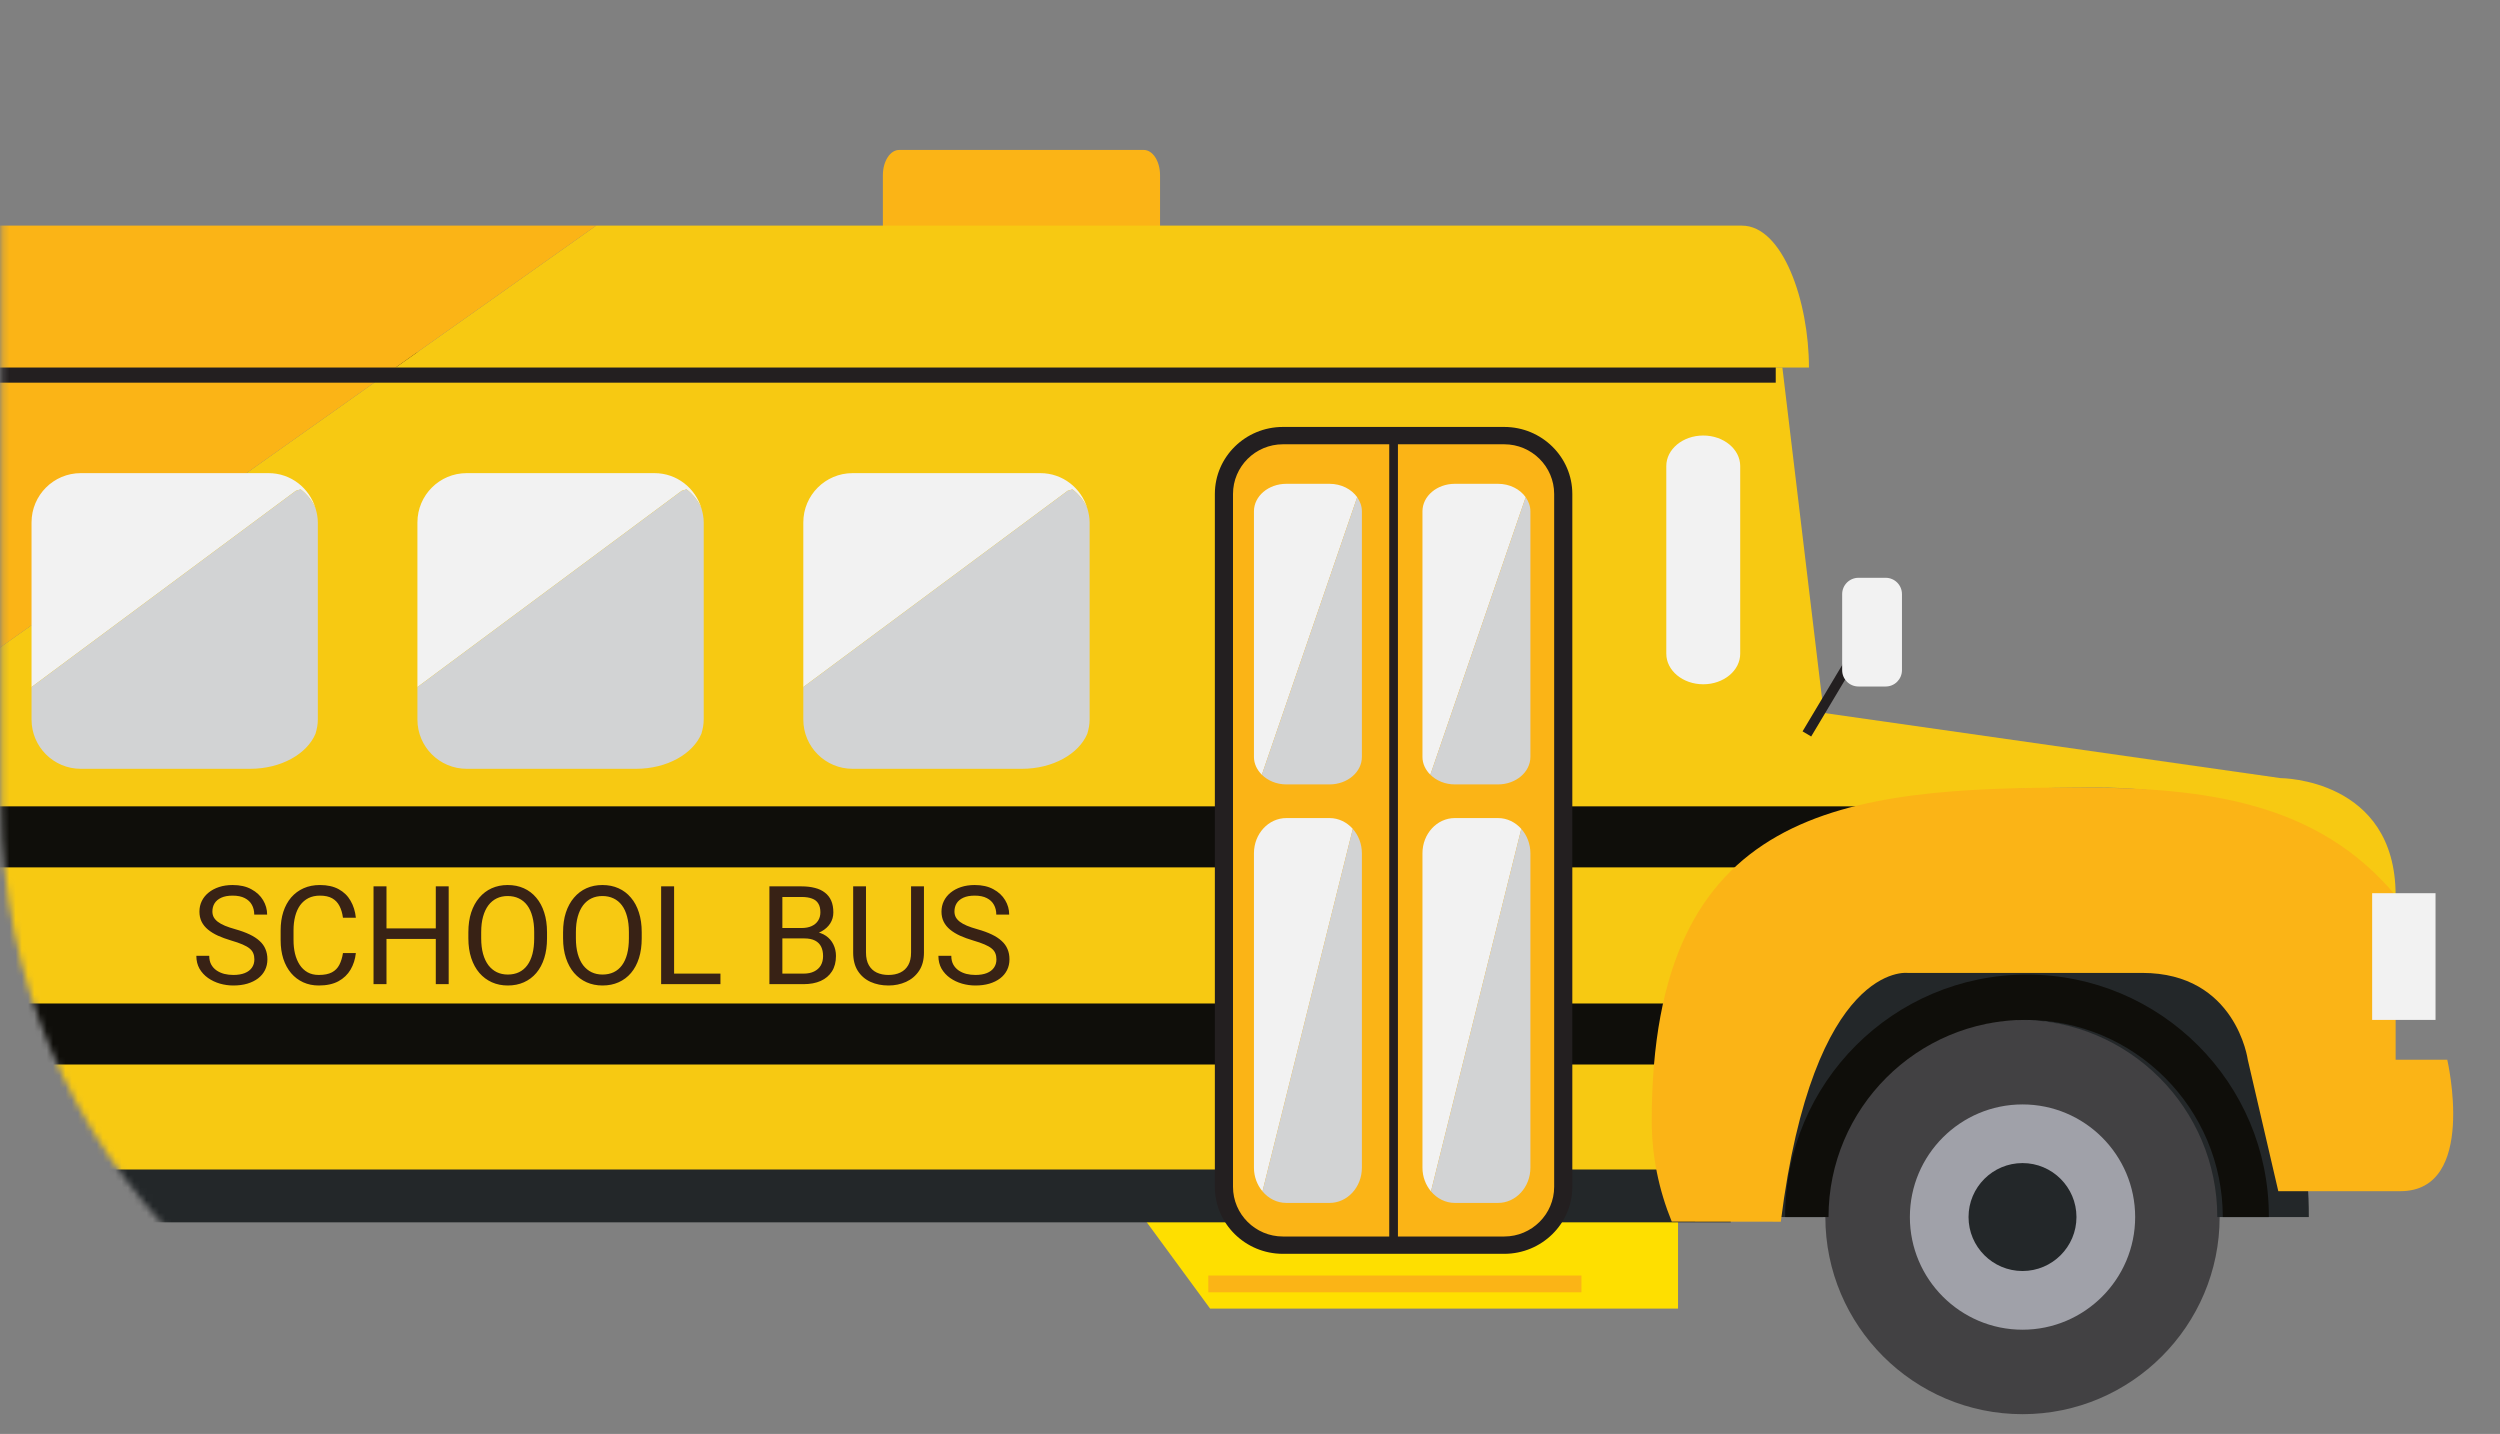
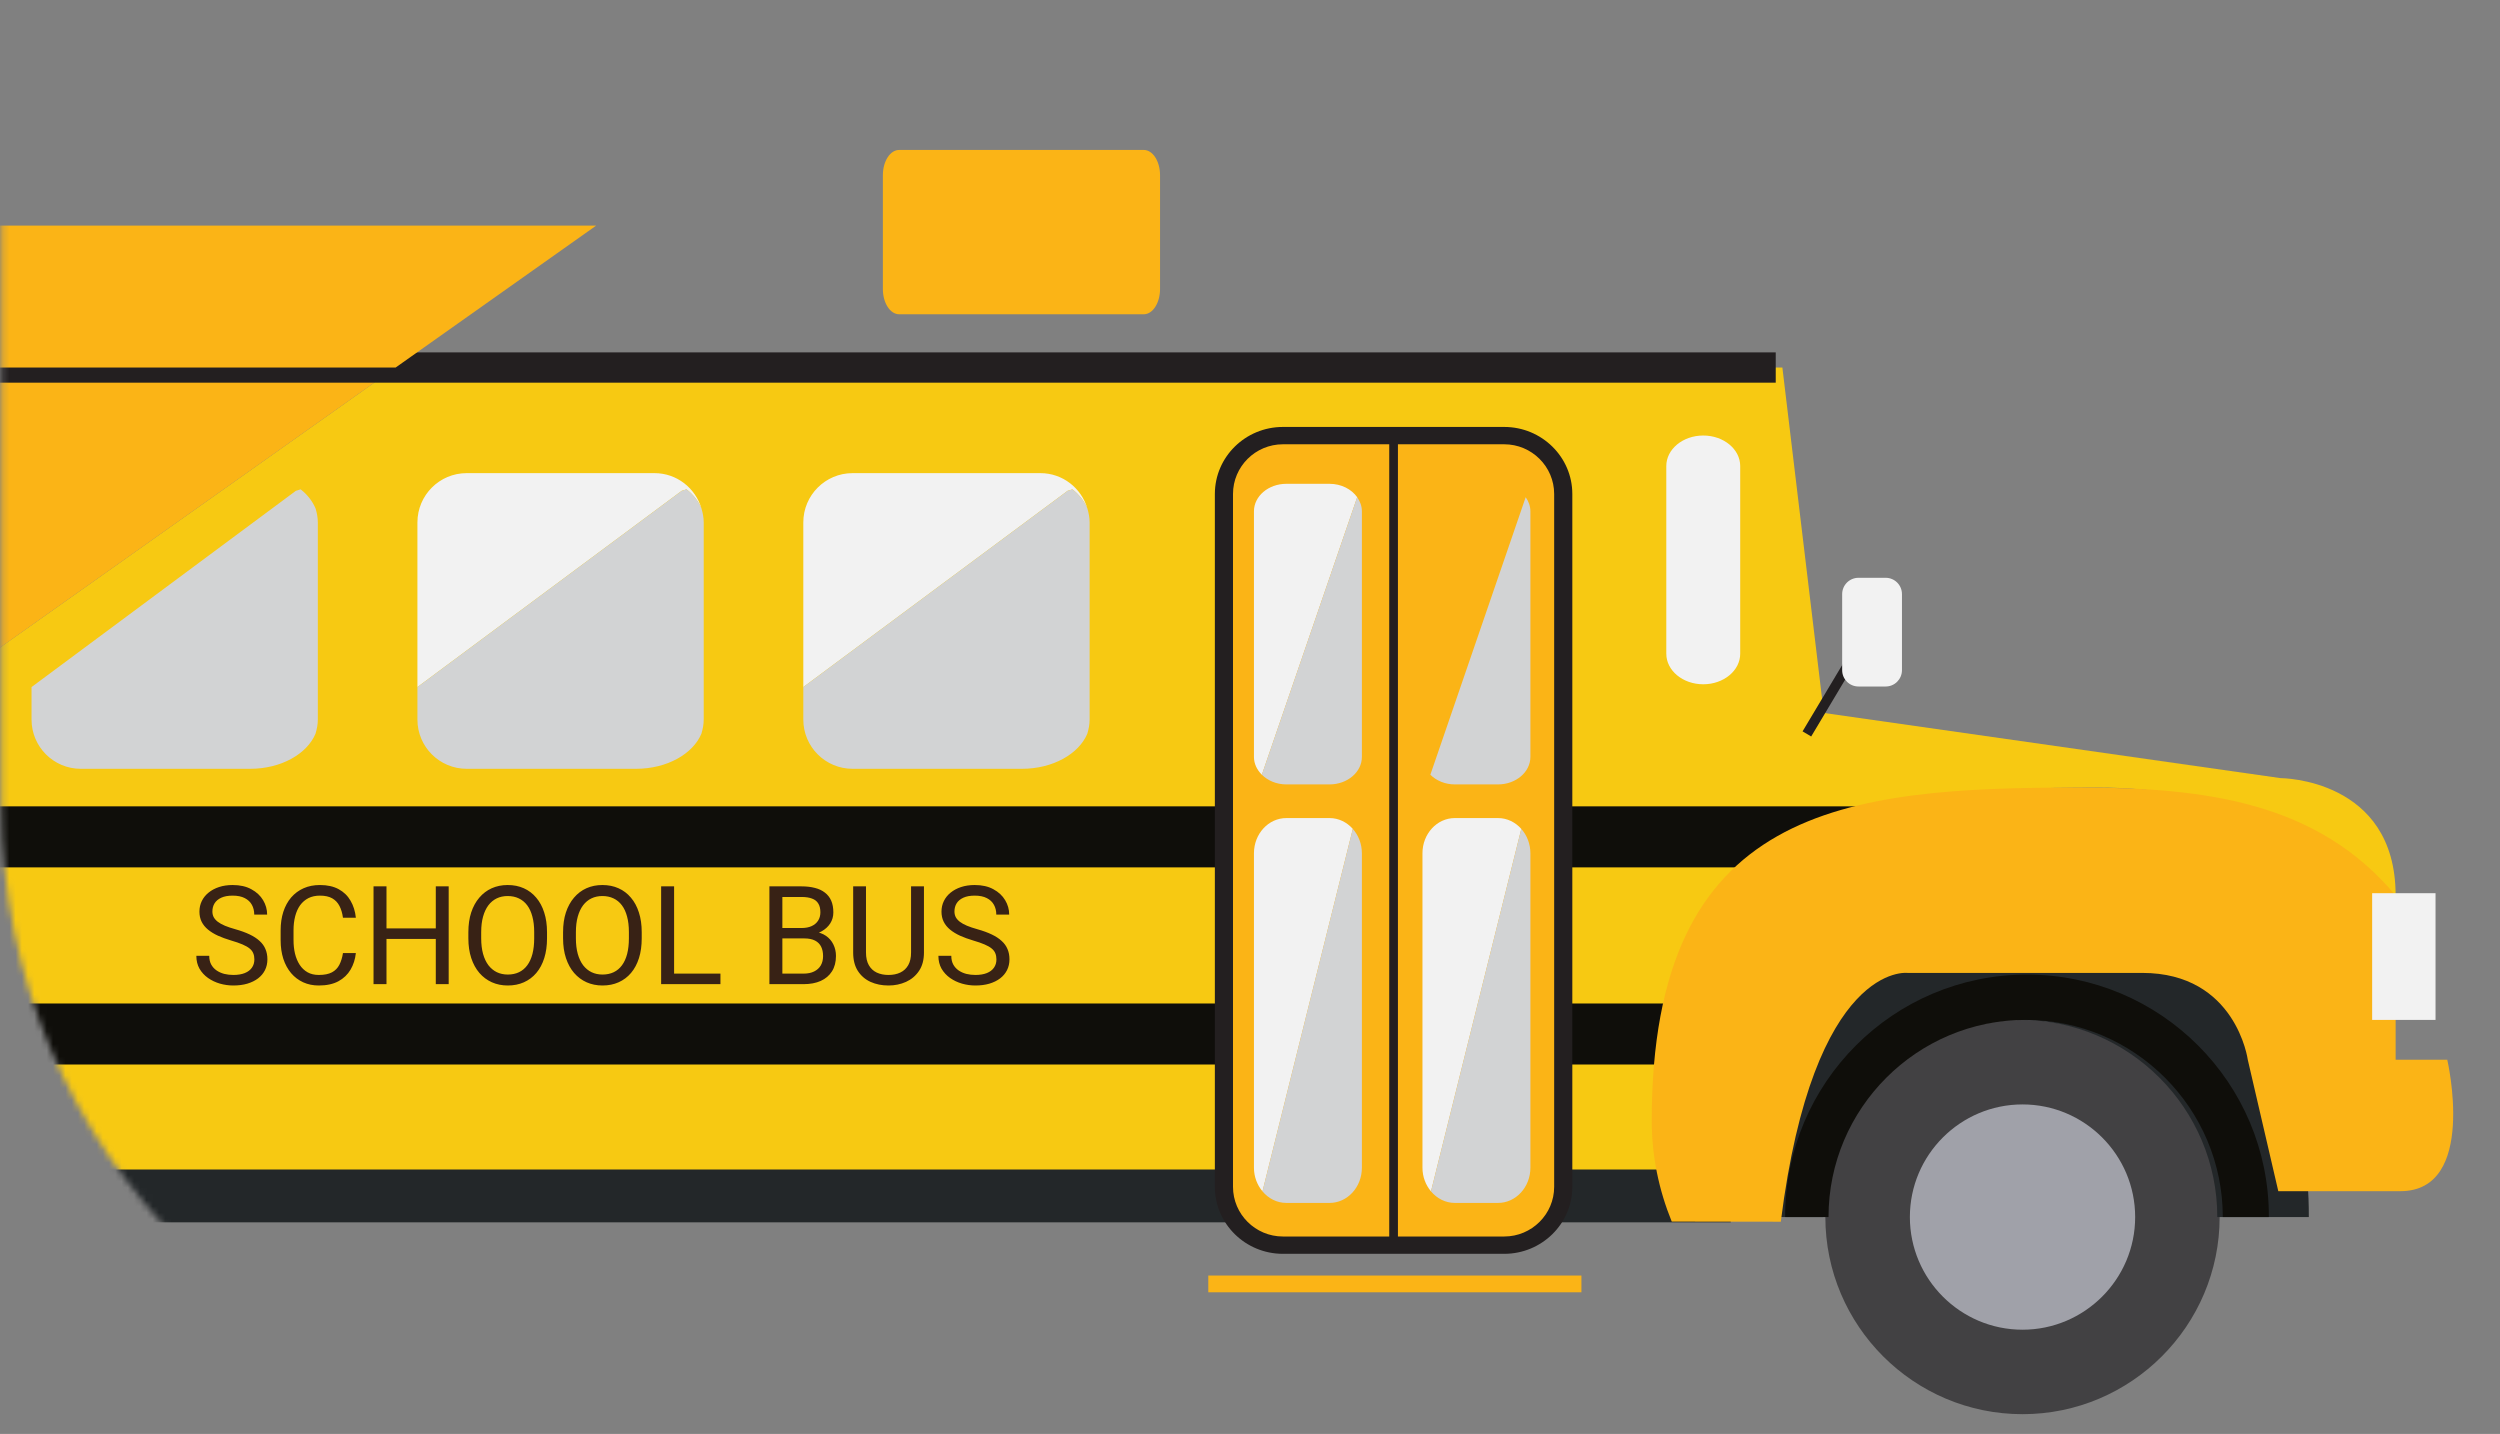
<svg xmlns="http://www.w3.org/2000/svg" width="401" height="230" viewBox="0 0 401 230" fill="none">
  <rect x="0" y="0" width="401" height="230" fill="#808080" stroke="none" />
  <mask id="mask0_944_4580" style="mask-type:alpha" maskUnits="userSpaceOnUse" x="0" y="0" width="401" height="230">
    <path d="M0.253 0.241H370.074C386.642 0.241 400.074 13.673 400.074 30.241V229.297H100.253C45.024 229.297 0.253 184.525 0.253 129.297V0.241Z" fill="#C4C4C4" />
  </mask>
  <g mask="url(#mask0_944_4580)">
-     <path d="M365.797 124.812L292.534 114.357L285.893 58.949H138.665H63.463L-125.855 192.948H-148.404V195.591L-50.334 195.675L274.717 195.945C272.753 190.841 271.691 185.407 271.691 179.771C271.691 129.331 300.704 126.318 336.502 126.318C355.408 126.318 372.412 133.002 384.258 143.648V143.635C384.258 124.812 365.797 124.812 365.797 124.812Z" fill="#F7C912" />
+     <path d="M365.797 124.812L292.534 114.357L285.893 58.949H138.665H63.463L-125.855 192.948H-148.404V195.591L-50.334 195.675L274.717 195.945C271.691 129.331 300.704 126.318 336.502 126.318C355.408 126.318 372.412 133.002 384.258 143.648V143.635C384.258 124.812 365.797 124.812 365.797 124.812Z" fill="#F7C912" />
    <path d="M63.463 58.95H-173.972L-179.996 176.009H-148.404V192.948H-125.854L63.463 58.95Z" fill="#FBB416" />
-     <path d="M269.156 209.895H194.098L178.357 188.442H269.156V209.895Z" fill="#FEDF00" />
    <path d="M253.662 204.596H193.812V207.284H253.662V204.596Z" fill="#FBB416" />
    <path d="M277.614 187.589H-151.959V196.061H277.614V187.589Z" fill="#232729" />
    <path d="M286.958 160.96H-180.364V170.747H286.958V160.96Z" fill="#0F0E0A" />
    <path d="M302.587 129.339H-180.364V139.127H302.587V129.339Z" fill="#0F0E0A" />
    <path d="M284.828 56.522H-173.973V61.38H284.828V56.522Z" fill="#231F20" />
    <path d="M250.743 190.369C250.743 195.534 246.508 199.726 241.278 199.726H205.782C200.554 199.726 196.317 195.534 196.317 190.369V79.235C196.317 74.062 200.554 69.87 205.782 69.87H241.278C246.508 69.87 250.743 74.062 250.743 79.235V190.369Z" fill="#FBB416" />
    <path d="M241.278 201.114H205.781C199.758 201.114 194.863 196.295 194.863 190.368V79.235C194.863 73.302 199.758 68.482 205.781 68.482H241.278C247.297 68.482 252.2 73.302 252.2 79.235V190.368C252.2 196.296 247.297 201.114 241.278 201.114ZM205.781 71.263C201.365 71.263 197.773 74.837 197.773 79.235V190.368C197.773 194.758 201.365 198.335 205.781 198.335H241.278C245.692 198.335 249.288 194.759 249.288 190.368V79.235C249.288 74.837 245.692 71.263 241.278 71.263H205.781Z" fill="#231F20" />
    <path d="M324.413 226.834C306.975 226.834 292.787 212.65 292.787 195.214C292.787 177.776 306.975 163.593 324.413 163.593C341.843 163.593 356.031 177.776 356.031 195.214C356.031 212.65 341.843 226.834 324.413 226.834Z" fill="#424143" />
    <path d="M324.412 213.285C314.446 213.285 306.344 205.175 306.344 195.216C306.344 185.252 314.446 177.15 324.412 177.15C334.37 177.15 342.48 185.252 342.48 195.216C342.48 205.174 334.37 213.285 324.412 213.285Z" fill="#A0A1A9" />
-     <path d="M324.413 203.87C319.634 203.87 315.753 199.989 315.753 195.213C315.753 190.439 319.634 186.558 324.413 186.558C329.184 186.558 333.065 190.439 333.065 195.213C333.065 199.989 329.184 203.87 324.413 203.87Z" fill="#232729" />
    <path d="M224.228 69.864H222.834V198.55H224.228V69.864Z" fill="#231F20" />
    <path d="M324.032 163.594C341.467 163.594 355.653 177.777 355.653 195.215H370.335C370.459 163.293 349.604 148.913 324.033 148.913C298.462 148.913 277.735 169.647 277.735 195.215H292.415C292.414 177.777 306.598 163.594 324.032 163.594Z" fill="#232729" />
    <path d="M305.964 156.055H343.607C358.665 156.055 360.544 169.984 360.544 169.984L365.439 191.065H385.014C397.44 191.065 392.542 169.984 392.542 169.984H384.26V143.65C371.768 128.64 353.677 126.319 333.636 126.319C295.697 126.319 264.938 129.333 264.938 179.773C264.938 185.409 266.069 190.842 268.148 195.947L285.64 195.962C290.908 154.176 305.964 156.055 305.964 156.055Z" fill="#FBB416" />
    <path d="M267.274 104.859C267.274 107.561 269.925 109.758 273.204 109.758C276.472 109.758 279.129 107.561 279.129 104.859V74.754C279.129 72.053 276.472 69.858 273.204 69.858C269.925 69.858 267.274 72.053 267.274 74.754V104.859Z" fill="#F2F2F2" />
    <path d="M390.66 143.268H380.493V163.593H390.66V143.268Z" fill="#F2F2F2" />
    <path d="M186.071 46.358C186.071 48.597 184.902 50.41 183.457 50.41H144.229C142.78 50.41 141.613 48.597 141.613 46.358V28.104C141.613 25.866 142.78 24.05 144.229 24.05H183.457C184.902 24.05 186.071 25.866 186.071 28.104V46.358Z" fill="#FBB416" />
-     <path d="M48.225 78.49C49.332 79.358 50.136 80.418 50.621 81.572C49.656 78.296 46.661 75.89 43.075 75.89H12.96C8.594 75.89 5.058 79.434 5.058 83.797V110.203L47.455 78.725L48.225 78.49Z" fill="#F2F2F2" />
    <path d="M50.98 83.798C50.98 83.023 50.834 82.283 50.621 81.573C50.137 80.418 49.333 79.359 48.225 78.491L47.456 78.727L5.059 110.205V115.417C5.059 119.786 8.595 123.317 12.961 123.317H40.114C45.084 123.317 49.238 120.941 50.604 117.697C50.824 116.97 50.98 116.215 50.98 115.417V83.798Z" fill="#D2D3D4" />
    <path d="M110.121 78.49C111.229 79.358 112.029 80.418 112.52 81.572C111.557 78.296 108.56 75.89 104.973 75.89H74.859C70.49 75.89 66.955 79.434 66.955 83.797V110.203L109.353 78.725L110.121 78.49Z" fill="#F2F2F2" />
    <path d="M112.877 83.798C112.877 83.023 112.728 82.283 112.52 81.573C112.029 80.418 111.229 79.359 110.121 78.491L109.353 78.727L66.955 110.205V115.417C66.955 119.786 70.491 123.317 74.859 123.317H102.008C106.98 123.317 111.132 120.941 112.502 117.697C112.721 116.97 112.876 116.215 112.876 115.417V83.798H112.877Z" fill="#D2D3D4" />
    <path d="M172.02 78.49C173.124 79.358 173.931 80.418 174.419 81.572C173.455 78.296 170.461 75.89 166.87 75.89H136.757C132.389 75.89 128.851 79.434 128.851 83.797V110.203L171.25 78.725L172.02 78.49Z" fill="#F2F2F2" />
    <path d="M174.775 83.798C174.775 83.023 174.627 82.283 174.419 81.573C173.931 80.418 173.124 79.359 172.02 78.491L171.25 78.727L128.851 110.205V115.417C128.851 119.786 132.389 123.317 136.757 123.317H163.907C168.875 123.317 173.032 120.941 174.402 117.697C174.622 116.97 174.775 116.215 174.775 115.417V83.798Z" fill="#D2D3D4" />
    <path d="M213.254 77.603H206.331C203.459 77.603 201.133 79.578 201.133 82.014V121.41C201.133 122.508 201.624 123.496 202.402 124.269L217.694 79.754C216.786 78.469 215.145 77.603 213.254 77.603Z" fill="#F2F2F2" />
    <path d="M206.331 125.82H213.254C216.12 125.82 218.447 123.843 218.447 121.409V82.013C218.447 81.182 218.161 80.418 217.693 79.752L202.4 124.268C203.356 125.209 204.751 125.82 206.331 125.82Z" fill="#D2D3D4" />
    <path d="M213.254 131.218H206.331C203.459 131.218 201.133 133.745 201.133 136.865V187.301C201.133 188.769 201.663 190.09 202.502 191.094L216.991 132.955C216.045 131.886 214.724 131.218 213.254 131.218Z" fill="#F2F2F2" />
    <path d="M206.331 192.949H213.254C216.12 192.949 218.447 190.424 218.447 187.301V136.865C218.447 135.345 217.887 133.97 216.99 132.955L202.501 191.094C203.451 192.227 204.807 192.949 206.331 192.949Z" fill="#D2D3D4" />
-     <path d="M240.282 77.603H233.355C230.486 77.603 228.163 79.578 228.163 82.014V121.41C228.163 122.508 228.65 123.496 229.43 124.269L244.721 79.754C243.812 78.469 242.17 77.603 240.282 77.603Z" fill="#F2F2F2" />
    <path d="M233.355 125.82H240.282C243.144 125.82 245.476 123.843 245.476 121.409V82.013C245.476 81.182 245.188 80.418 244.72 79.752L229.429 124.268C230.381 125.209 231.779 125.82 233.355 125.82Z" fill="#D2D3D4" />
    <path d="M240.282 131.218H233.355C230.486 131.218 228.163 133.745 228.163 136.865V187.301C228.163 188.769 228.689 190.09 229.53 191.094L244.017 132.955C243.07 131.886 241.75 131.218 240.282 131.218Z" fill="#F2F2F2" />
    <path d="M233.355 192.949H240.282C243.144 192.949 245.476 190.424 245.476 187.301V136.865C245.476 135.345 244.913 133.97 244.016 132.955L229.529 191.094C230.478 192.227 231.834 192.949 233.355 192.949Z" fill="#D2D3D4" />
    <path d="M289.822 117.721L299.504 101.519" stroke="#231F20" stroke-width="1.609" stroke-miterlimit="10" />
    <path d="M305.074 107.499C305.074 108.944 303.906 110.115 302.461 110.115H298.1C296.657 110.115 295.484 108.944 295.484 107.499V95.293C295.484 93.848 296.657 92.678 298.1 92.678H302.461C303.906 92.678 305.074 93.848 305.074 95.293V107.499Z" fill="#F2F2F2" />
    <path d="M324.913 163.594C342.349 163.594 356.536 177.777 356.536 195.216H363.919C363.919 195.18 363.926 195.15 363.926 195.115C363.926 173.689 346.555 156.322 325.131 156.322C303.699 156.322 286.336 173.689 286.336 195.115C286.336 195.15 286.341 195.18 286.341 195.216H293.295C293.293 177.777 307.478 163.594 324.913 163.594Z" fill="#0F0E0A" />
    <path d="M40.801 153.894C40.801 153.527 40.744 153.204 40.629 152.924C40.521 152.637 40.327 152.378 40.047 152.148C39.774 151.919 39.394 151.7 38.905 151.491C38.424 151.283 37.814 151.071 37.074 150.856C36.298 150.626 35.598 150.371 34.973 150.091C34.348 149.803 33.813 149.477 33.368 149.11C32.922 148.744 32.581 148.324 32.344 147.85C32.107 147.376 31.989 146.833 31.989 146.223C31.989 145.612 32.114 145.049 32.366 144.532C32.617 144.014 32.976 143.566 33.443 143.185C33.917 142.797 34.481 142.495 35.135 142.28C35.788 142.064 36.517 141.957 37.322 141.957C38.499 141.957 39.498 142.183 40.317 142.635C41.143 143.081 41.771 143.666 42.202 144.391C42.633 145.11 42.848 145.878 42.848 146.697H40.78C40.78 146.108 40.654 145.587 40.403 145.135C40.151 144.675 39.771 144.316 39.261 144.057C38.751 143.792 38.104 143.659 37.322 143.659C36.582 143.659 35.971 143.77 35.49 143.993C35.009 144.216 34.65 144.517 34.413 144.898C34.183 145.278 34.068 145.713 34.068 146.201C34.068 146.532 34.136 146.833 34.273 147.106C34.416 147.372 34.635 147.62 34.93 147.85C35.231 148.08 35.612 148.291 36.072 148.485C36.539 148.679 37.095 148.866 37.742 149.046C38.632 149.297 39.401 149.577 40.047 149.886C40.694 150.195 41.225 150.543 41.642 150.931C42.066 151.312 42.378 151.746 42.579 152.235C42.787 152.716 42.892 153.262 42.892 153.872C42.892 154.511 42.762 155.09 42.504 155.607C42.245 156.124 41.875 156.566 41.394 156.932C40.913 157.298 40.335 157.582 39.659 157.783C38.992 157.977 38.245 158.074 37.419 158.074C36.693 158.074 35.978 157.973 35.275 157.772C34.578 157.571 33.942 157.269 33.368 156.867C32.8 156.465 32.344 155.969 31.999 155.38C31.662 154.784 31.493 154.095 31.493 153.312H33.562C33.562 153.851 33.666 154.314 33.874 154.702C34.082 155.082 34.366 155.398 34.725 155.65C35.091 155.901 35.504 156.088 35.964 156.21C36.431 156.325 36.916 156.382 37.419 156.382C38.144 156.382 38.758 156.282 39.261 156.081C39.764 155.88 40.144 155.592 40.403 155.219C40.669 154.845 40.801 154.404 40.801 153.894ZM55.012 152.87H57.08C56.972 153.861 56.689 154.748 56.229 155.531C55.77 156.314 55.119 156.935 54.279 157.395C53.439 157.848 52.39 158.074 51.133 158.074C50.214 158.074 49.377 157.901 48.623 157.557C47.876 157.212 47.233 156.724 46.694 156.092C46.156 155.452 45.739 154.687 45.445 153.797C45.157 152.899 45.014 151.901 45.014 150.802V149.24C45.014 148.141 45.157 147.146 45.445 146.255C45.739 145.358 46.16 144.589 46.705 143.95C47.258 143.311 47.923 142.819 48.698 142.474C49.474 142.129 50.347 141.957 51.316 141.957C52.502 141.957 53.503 142.179 54.322 142.625C55.141 143.07 55.777 143.688 56.229 144.478C56.689 145.261 56.972 146.169 57.08 147.203H55.012C54.911 146.471 54.724 145.842 54.452 145.318C54.179 144.787 53.791 144.377 53.288 144.09C52.785 143.803 52.128 143.659 51.316 143.659C50.62 143.659 50.006 143.792 49.474 144.057C48.95 144.323 48.508 144.7 48.149 145.189C47.797 145.677 47.531 146.262 47.352 146.945C47.172 147.627 47.082 148.385 47.082 149.218V150.802C47.082 151.57 47.161 152.292 47.319 152.967C47.485 153.642 47.732 154.235 48.063 154.745C48.393 155.255 48.813 155.657 49.323 155.951C49.833 156.239 50.437 156.382 51.133 156.382C52.017 156.382 52.721 156.242 53.245 155.962C53.769 155.682 54.164 155.28 54.43 154.756C54.703 154.231 54.897 153.603 55.012 152.87ZM70.159 148.916V150.608H61.67V148.916H70.159ZM61.993 142.172V157.858H59.914V142.172H61.993ZM71.969 142.172V157.858H69.901V142.172H71.969ZM87.742 149.52V150.511C87.742 151.689 87.594 152.745 87.3 153.678C87.005 154.612 86.582 155.406 86.029 156.059C85.476 156.713 84.811 157.212 84.036 157.557C83.267 157.901 82.405 158.074 81.45 158.074C80.523 158.074 79.672 157.901 78.897 157.557C78.128 157.212 77.46 156.713 76.893 156.059C76.332 155.406 75.898 154.612 75.589 153.678C75.28 152.745 75.126 151.689 75.126 150.511V149.52C75.126 148.342 75.277 147.29 75.578 146.363C75.887 145.429 76.322 144.636 76.882 143.982C77.442 143.321 78.107 142.819 78.875 142.474C79.651 142.129 80.502 141.957 81.428 141.957C82.384 141.957 83.246 142.129 84.014 142.474C84.79 142.819 85.454 143.321 86.007 143.982C86.567 144.636 86.995 145.429 87.289 146.363C87.591 147.29 87.742 148.342 87.742 149.52ZM85.684 150.511V149.498C85.684 148.564 85.587 147.738 85.393 147.02C85.206 146.302 84.93 145.699 84.564 145.21C84.197 144.722 83.748 144.352 83.217 144.101C82.692 143.849 82.096 143.724 81.428 143.724C80.782 143.724 80.197 143.849 79.672 144.101C79.155 144.352 78.71 144.722 78.336 145.21C77.97 145.699 77.686 146.302 77.485 147.02C77.284 147.738 77.184 148.564 77.184 149.498V150.511C77.184 151.452 77.284 152.285 77.485 153.01C77.686 153.729 77.974 154.335 78.347 154.831C78.728 155.319 79.177 155.689 79.694 155.941C80.218 156.192 80.804 156.318 81.45 156.318C82.125 156.318 82.725 156.192 83.249 155.941C83.773 155.689 84.215 155.319 84.574 154.831C84.941 154.335 85.217 153.729 85.404 153.01C85.591 152.285 85.684 151.452 85.684 150.511ZM102.932 149.52V150.511C102.932 151.689 102.785 152.745 102.491 153.678C102.196 154.612 101.772 155.406 101.219 156.059C100.666 156.713 100.002 157.212 99.226 157.557C98.458 157.901 97.596 158.074 96.641 158.074C95.714 158.074 94.863 157.901 94.087 157.557C93.319 157.212 92.651 156.713 92.084 156.059C91.523 155.406 91.089 154.612 90.78 153.678C90.471 152.745 90.317 151.689 90.317 150.511V149.52C90.317 148.342 90.467 147.29 90.769 146.363C91.078 145.429 91.513 144.636 92.073 143.982C92.633 143.321 93.297 142.819 94.066 142.474C94.841 142.129 95.693 141.957 96.619 141.957C97.574 141.957 98.436 142.129 99.205 142.474C99.981 142.819 100.645 143.321 101.198 143.982C101.758 144.636 102.185 145.429 102.48 146.363C102.782 147.29 102.932 148.342 102.932 149.52ZM100.875 150.511V149.498C100.875 148.564 100.778 147.738 100.584 147.02C100.397 146.302 100.121 145.699 99.754 145.21C99.388 144.722 98.939 144.352 98.407 144.101C97.883 143.849 97.287 143.724 96.619 143.724C95.973 143.724 95.387 143.849 94.863 144.101C94.346 144.352 93.901 144.722 93.527 145.21C93.161 145.699 92.877 146.302 92.676 147.02C92.475 147.738 92.374 148.564 92.374 149.498V150.511C92.374 151.452 92.475 152.285 92.676 153.01C92.877 153.729 93.164 154.335 93.538 154.831C93.919 155.319 94.368 155.689 94.885 155.941C95.409 156.192 95.994 156.318 96.641 156.318C97.316 156.318 97.915 156.192 98.44 155.941C98.964 155.689 99.406 155.319 99.765 154.831C100.131 154.335 100.408 153.729 100.595 153.01C100.781 152.285 100.875 151.452 100.875 150.511ZM115.559 156.167V157.858H107.716V156.167H115.559ZM108.125 142.172V157.858H106.046V142.172H108.125ZM129.004 150.522H125.029L125.007 148.852H128.617C129.213 148.852 129.733 148.751 130.179 148.55C130.624 148.349 130.969 148.062 131.213 147.688C131.464 147.308 131.59 146.855 131.59 146.331C131.59 145.756 131.479 145.289 131.256 144.93C131.041 144.564 130.707 144.298 130.254 144.133C129.809 143.961 129.241 143.874 128.552 143.874H125.492V157.858H123.413V142.172H128.552C129.356 142.172 130.075 142.255 130.707 142.42C131.339 142.578 131.874 142.829 132.312 143.174C132.757 143.512 133.095 143.943 133.325 144.467C133.554 144.991 133.669 145.62 133.669 146.352C133.669 146.999 133.504 147.584 133.174 148.108C132.843 148.625 132.384 149.049 131.795 149.38C131.213 149.71 130.531 149.922 129.748 150.015L129.004 150.522ZM128.907 157.858H124.21L125.384 156.167H128.907C129.568 156.167 130.128 156.052 130.588 155.822C131.055 155.592 131.41 155.269 131.655 154.853C131.899 154.429 132.021 153.93 132.021 153.355C132.021 152.773 131.917 152.271 131.709 151.847C131.5 151.423 131.173 151.096 130.728 150.866C130.283 150.637 129.708 150.522 129.004 150.522H126.042L126.063 148.852H130.114L130.556 149.455C131.31 149.52 131.949 149.735 132.473 150.101C132.998 150.461 133.396 150.92 133.669 151.48C133.949 152.041 134.089 152.658 134.089 153.334C134.089 154.31 133.874 155.136 133.443 155.811C133.019 156.479 132.42 156.989 131.644 157.341C130.868 157.686 129.956 157.858 128.907 157.858ZM146.134 142.172H148.203V152.784C148.203 153.962 147.941 154.942 147.416 155.725C146.892 156.508 146.195 157.097 145.326 157.492C144.464 157.88 143.527 158.074 142.514 158.074C141.451 158.074 140.489 157.88 139.627 157.492C138.772 157.097 138.094 156.508 137.591 155.725C137.095 154.942 136.848 153.962 136.848 152.784V142.172H138.905V152.784C138.905 153.603 139.056 154.278 139.358 154.809C139.659 155.341 140.08 155.736 140.618 155.995C141.164 156.253 141.796 156.382 142.514 156.382C143.24 156.382 143.872 156.253 144.411 155.995C144.956 155.736 145.38 155.341 145.682 154.809C145.983 154.278 146.134 153.603 146.134 152.784V142.172ZM159.827 153.894C159.827 153.527 159.77 153.204 159.655 152.924C159.547 152.637 159.353 152.378 159.073 152.148C158.8 151.919 158.42 151.7 157.931 151.491C157.45 151.283 156.84 151.071 156.1 150.856C155.324 150.626 154.624 150.371 153.999 150.091C153.374 149.803 152.839 149.477 152.394 149.11C151.948 148.744 151.607 148.324 151.37 147.85C151.133 147.376 151.015 146.833 151.015 146.223C151.015 145.612 151.14 145.049 151.392 144.532C151.643 144.014 152.002 143.566 152.469 143.185C152.943 142.797 153.507 142.495 154.161 142.28C154.814 142.064 155.543 141.957 156.348 141.957C157.526 141.957 158.524 142.183 159.343 142.635C160.169 143.081 160.797 143.666 161.228 144.391C161.659 145.11 161.874 145.878 161.874 146.697H159.806C159.806 146.108 159.68 145.587 159.429 145.135C159.177 144.675 158.797 144.316 158.287 144.057C157.777 143.792 157.131 143.659 156.348 143.659C155.608 143.659 154.997 143.77 154.516 143.993C154.035 144.216 153.676 144.517 153.439 144.898C153.209 145.278 153.094 145.713 153.094 146.201C153.094 146.532 153.162 146.833 153.299 147.106C153.442 147.372 153.661 147.62 153.956 147.85C154.258 148.08 154.638 148.291 155.098 148.485C155.565 148.679 156.121 148.866 156.768 149.046C157.658 149.297 158.427 149.577 159.073 149.886C159.72 150.195 160.251 150.543 160.668 150.931C161.092 151.312 161.404 151.746 161.605 152.235C161.813 152.716 161.918 153.262 161.918 153.872C161.918 154.511 161.788 155.09 161.53 155.607C161.271 156.124 160.901 156.566 160.42 156.932C159.939 157.298 159.361 157.582 158.685 157.783C158.018 157.977 157.271 158.074 156.445 158.074C155.719 158.074 155.005 157.973 154.301 157.772C153.604 157.571 152.968 157.269 152.394 156.867C151.826 156.465 151.37 155.969 151.025 155.38C150.688 154.784 150.519 154.095 150.519 153.312H152.588C152.588 153.851 152.692 154.314 152.9 154.702C153.108 155.082 153.392 155.398 153.751 155.65C154.118 155.901 154.53 156.088 154.99 156.21C155.457 156.325 155.942 156.382 156.445 156.382C157.17 156.382 157.784 156.282 158.287 156.081C158.79 155.88 159.17 155.592 159.429 155.219C159.695 154.845 159.827 154.404 159.827 153.894Z" fill="#382215" />
-     <path d="M138.665 58.951H285.894H290.155C290.155 48.31 285.939 36.191 279.406 36.191H158.956H95.621L63.463 58.951H138.665Z" fill="#F7C912" />
    <path d="M-173.973 58.951H63.463L95.621 36.191H-162.145C-168.678 36.191 -173.973 48.309 -173.973 58.951Z" fill="#FBB416" />
  </g>
</svg>